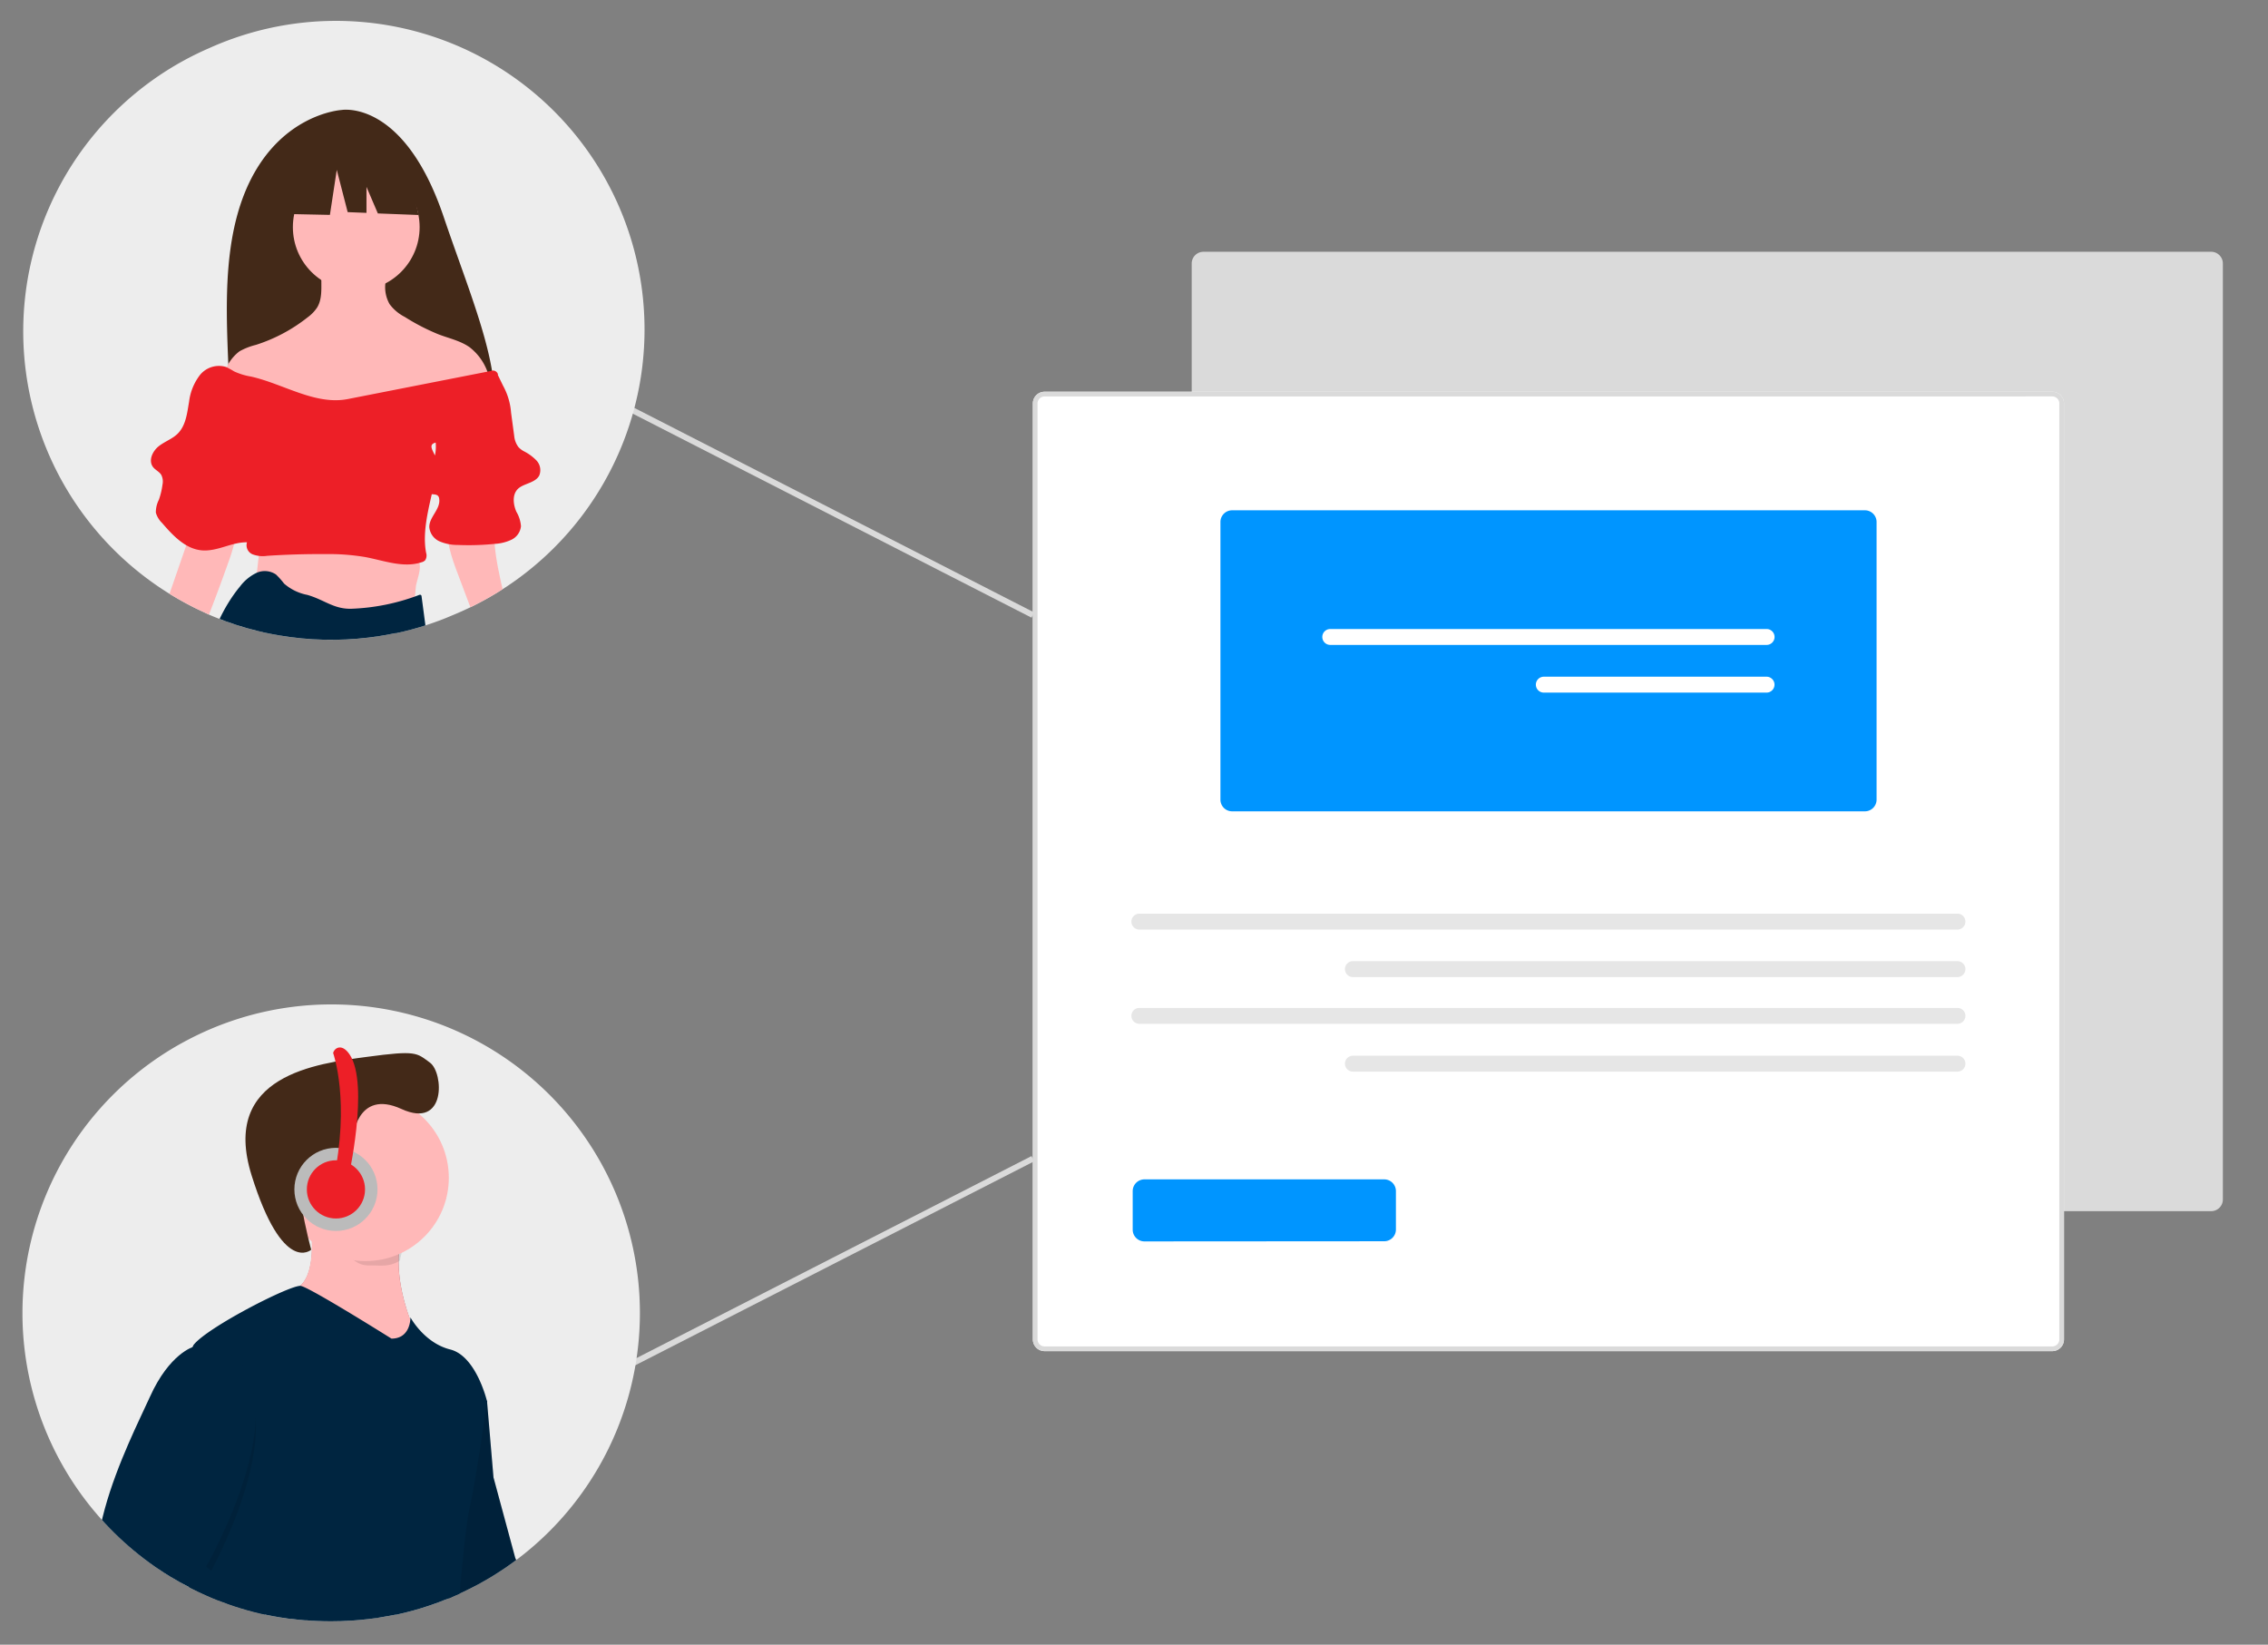
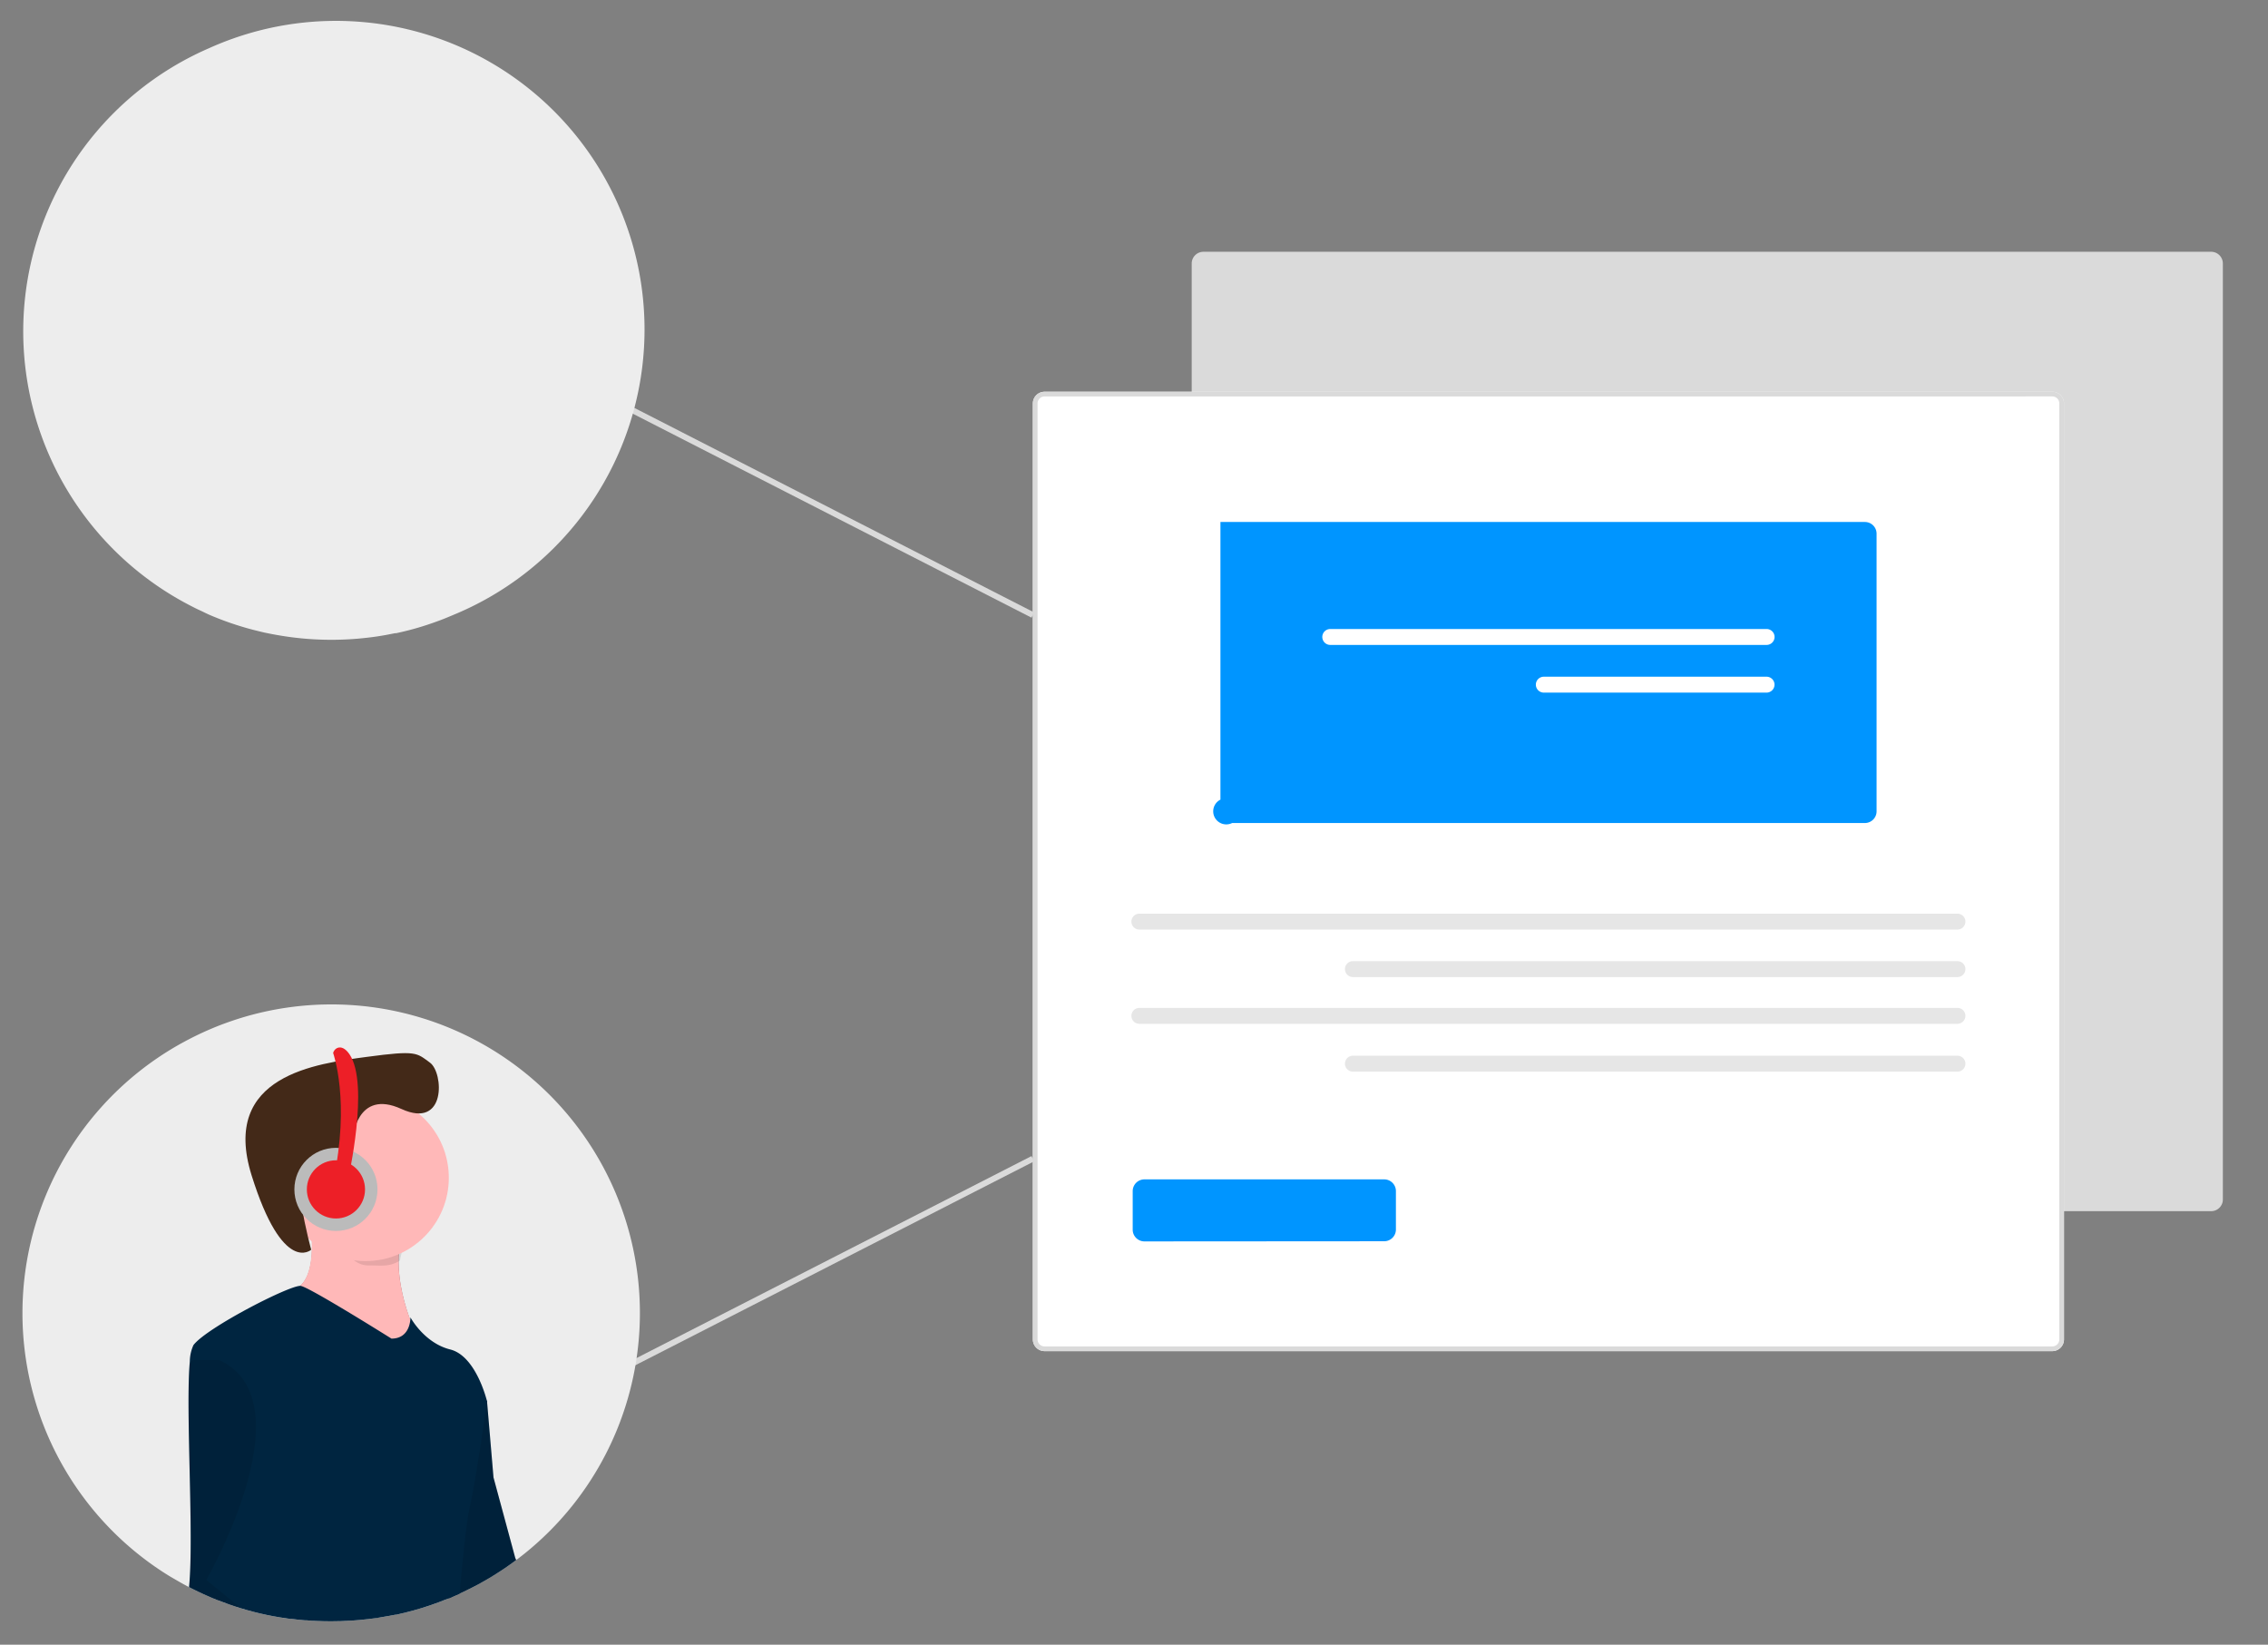
<svg xmlns="http://www.w3.org/2000/svg" id="Capa_1" data-name="Capa 1" viewBox="0 0 436.6 316.57">
  <rect x="0" y="0" width="436.6" height="316.57" fill="#808080" stroke="none" />
  <defs>
    <style>.cls-1{fill:none;}.cls-2{fill:#dadada;}.cls-3{fill:#fff;}.cls-4{fill:#0095ff;}.cls-5{fill:#e6e6e6;}.cls-6{fill:#ededed;}.cls-7{clip-path:url(#clip-path);}.cls-8{fill:#432918;}.cls-9{fill:#ffb8b8;}.cls-10{fill:#002540;}.cls-11{fill:#ed1f27;}.cls-12{clip-path:url(#clip-path-2);}.cls-13{isolation:isolate;opacity:0.1;}.cls-14{fill:#9f616a;}.cls-15{fill:#bbb;}</style>
    <clipPath id="clip-path">
-       <path class="cls-1" d="M40.28,9.26a59.4,59.4,0,1,1,47,109.09h0l-.74.31c-.5.21-1,.42-1.53.62-1,.38-2,.73-3,1.06a57,57,0,0,1-5.77,1.54l-.22,0-1.64.32c-1.15.21-2.32.39-3.48.52a59.57,59.57,0,0,1-17-.4c-1-.16-2-.36-3.06-.58l-1.2-.29a57.77,57.77,0,0,1-8.24-2.66c-.76-.3-1.5-.62-2.24-1l-.9-.42c-.51-.23-1-.49-1.53-.76A59.4,59.4,0,0,1,40.28,9.26Z" />
-     </clipPath>
+       </clipPath>
    <clipPath id="clip-path-2">
      <path class="cls-1" d="M35.07,200.73A59.4,59.4,0,0,1,115.78,224h0A59.39,59.39,0,0,1,92.52,304.7h0l0,0c-.47.26-.95.52-1.43.76s-1.2.61-1.81.9l-.87.4c-.38.17-.77.35-1.16.51l-.65.29q-1.06.44-2.16.84a56.31,56.31,0,0,1-6.48,2q-.83.21-1.68.39l-.17,0L75,311c-.71.13-1.43.26-2.15.37s-1.31.19-2,.27c-1.09.13-2.19.23-3.29.3-1.27.08-2.54.12-3.83.12q-1.36,0-2.73-.06c-.66,0-1.32-.07-2-.13l-.31,0c-.87-.07-1.74-.16-2.61-.28l-.31,0c-.63-.09-1.27-.18-1.9-.29a56.69,56.69,0,0,1-9.75-2.49l-.3-.11c-1.39-.48-2.74-1-4.07-1.61l-.63-.28-.1-.05c-.62-.27-1.22-.57-1.82-.87l-.5-.25q-1.08-.56-2.13-1.14c-.58-.34-1.16-.68-1.73-1-.9-.54-1.78-1.11-2.64-1.7l-.44-.3a59.4,59.4,0,0,1,5.23-100.72Z" />
    </clipPath>
  </defs>
  <g id="undraw_Live_collaboration_re_60ha" data-name="undraw Live collaboration re 60ha">
    <path id="Path_141" data-name="Path 141" class="cls-2" d="M231.66,233.12a2.26,2.26,0,0,1-2.25-2.26V50.72a2.26,2.26,0,0,1,2.25-2.26h194a2.26,2.26,0,0,1,2.25,2.26V230.87a2.25,2.25,0,0,1-2.25,2.25Z" />
    <path id="Path_141-2" data-name="Path 141-2" class="cls-3" d="M201.08,260.06a2.26,2.26,0,0,1-2.25-2.26V77.66a2.26,2.26,0,0,1,2.25-2.26h194a2.26,2.26,0,0,1,2.25,2.26V257.8a2.26,2.26,0,0,1-2.25,2.26Z" />
    <path id="Path_141-3" data-name="Path 141-3" class="cls-2" d="M201.08,260.06a2.26,2.26,0,0,1-2.25-2.26V77.66a2.26,2.26,0,0,1,2.25-2.26h194a2.26,2.26,0,0,1,2.25,2.26V257.8a2.26,2.26,0,0,1-2.25,2.26Zm0-183.75a1.35,1.35,0,0,0-1.35,1.35V257.8a1.35,1.35,0,0,0,1.35,1.35h194a1.35,1.35,0,0,0,1.35-1.35V77.65a1.36,1.36,0,0,0-1.35-1.35Z" />
-     <path id="Path_154" data-name="Path 154" class="cls-4" d="M234.94,153.91V100.47a2.25,2.25,0,0,1,2.25-2.25H359a2.25,2.25,0,0,1,2.25,2.25v53.44a2.25,2.25,0,0,1-2.25,2.25H237.19A2.25,2.25,0,0,1,234.94,153.91Z" />
+     <path id="Path_154" data-name="Path 154" class="cls-4" d="M234.94,153.91V100.47H359a2.25,2.25,0,0,1,2.25,2.25v53.44a2.25,2.25,0,0,1-2.25,2.25H237.19A2.25,2.25,0,0,1,234.94,153.91Z" />
    <path id="Path_142" data-name="Path 142" class="cls-3" d="M256.08,121.07a1.53,1.53,0,1,0,0,3.06h84a1.53,1.53,0,1,0,0-3.06Z" />
    <path id="Path_143" data-name="Path 143" class="cls-3" d="M297.19,130.25a1.53,1.53,0,1,0,0,3.06h42.88a1.53,1.53,0,1,0,0-3.06Z" />
    <path id="Path_142-2" data-name="Path 142-2" class="cls-5" d="M219.33,175.86h0a1.53,1.53,0,1,0,0,3.06H376.82a1.54,1.54,0,0,0,1.53-1.53h0a1.52,1.52,0,0,0-1.53-1.53H219.33Z" />
    <path id="Path_143-2" data-name="Path 143-2" class="cls-5" d="M260.44,185a1.53,1.53,0,1,0,0,3.06H376.82a1.53,1.53,0,1,0,0-3.06Z" />
    <path id="Path_142-3" data-name="Path 142-3" class="cls-5" d="M219.33,194a1.53,1.53,0,1,0,0,3.06H376.82a1.54,1.54,0,0,0,1.53-1.53h0a1.52,1.52,0,0,0-1.53-1.53H219.33Z" />
    <path id="Path_143-3" data-name="Path 143-3" class="cls-5" d="M260.44,203.2a1.53,1.53,0,1,0,0,3.06H376.82a1.53,1.53,0,1,0,0-3.06Z" />
    <path id="Path_154-2" data-name="Path 154-2" class="cls-4" d="M220.31,238.94a2.26,2.26,0,0,1-2.26-2.26v-7.39A2.26,2.26,0,0,1,220.3,227h46.16a2.26,2.26,0,0,1,2.26,2.26v7.39a2.26,2.26,0,0,1-2.26,2.26Z" />
    <rect id="Rectángulo_965" data-name="Rectángulo 965" class="cls-2" x="159.27" y="54.64" width="1.13" height="87.59" transform="translate(-0.59 195.91) rotate(-62.91)" />
    <rect id="Rectángulo_966" data-name="Rectángulo 966" class="cls-2" x="116.04" y="242.38" width="87.59" height="1.13" transform="translate(-93.08 99.41) rotate(-27.08)" />
    <path id="Trazado_28846-2" data-name="Trazado 28846-2" class="cls-6" d="M40.28,9.26a59.4,59.4,0,1,1,47,109.09h0l-.74.31c-.5.21-1,.42-1.53.62-1,.38-2,.73-3,1.06a57,57,0,0,1-5.77,1.54l-.22,0-1.64.32c-1.15.21-2.32.39-3.48.52a59.57,59.57,0,0,1-17-.4c-1-.16-2-.36-3.06-.58l-1.2-.29a57.77,57.77,0,0,1-8.24-2.66c-.76-.3-1.5-.62-2.24-1l-.9-.42c-.51-.23-1-.49-1.53-.76A59.4,59.4,0,0,1,40.28,9.26Z" />
    <path id="Trazado_28847-2" data-name="Trazado 28847-2" class="cls-6" d="M35.07,200.73A59.4,59.4,0,0,1,115.78,224h0A59.39,59.39,0,0,1,92.52,304.7h0l0,0c-.47.26-.95.52-1.43.76s-1.2.61-1.81.9l-.87.4c-.38.17-.77.35-1.16.51l-.65.28c-.71.3-1.43.58-2.16.85a56.31,56.31,0,0,1-6.48,2q-.83.21-1.68.39l-.17,0L75,311c-.71.13-1.43.26-2.15.36s-1.31.2-2,.28c-1.09.13-2.19.23-3.29.3-1.27.08-2.54.12-3.83.12q-1.36,0-2.73-.06c-.66,0-1.32-.07-2-.13l-.31,0c-.87-.07-1.74-.16-2.61-.28l-.31,0c-.63-.09-1.27-.18-1.9-.29a56.69,56.69,0,0,1-9.75-2.49l-.3-.11c-1.39-.48-2.74-1-4.07-1.61l-.63-.28-.1-.05c-.62-.27-1.22-.57-1.82-.87l-.5-.25c-.72-.37-1.43-.75-2.13-1.15s-1.16-.67-1.73-1c-.9-.54-1.78-1.11-2.64-1.7l-.44-.3a59.4,59.4,0,0,1,5.23-100.72Z" />
    <g id="Grupo_9737" data-name="Grupo 9737">
      <g class="cls-7">
        <g id="Grupo_9736" data-name="Grupo 9736">
          <g id="Grupo_9735" data-name="Grupo 9735">
            <path id="Trazado_28874" data-name="Trazado 28874" class="cls-8" d="M44.07,81.23c-.51,8.45,15.25,7.47,31.79,8.23a41.71,41.71,0,0,0,6.61-.16L84.2,76,87,88.38c15.44-5,5.56-25.44-1.59-46.64C77.72,19,65.74,21.17,65.74,21.17s-12.28.7-18.5,15.64C41.27,51.18,44.74,70,44.07,81.23Z" />
            <path id="Trazado_28877" data-name="Trazado 28877" class="cls-9" d="M80.07,112.79c.21-1.17,1.06-3.28.64-4.49-.7-2-4.73-2.08-6.11-2.4q-3.93-.9-7.88-1.52a106.26,106.26,0,0,0-15.63-1.25.54.54,0,0,0-.25,0,1,1,0,0,0-.71,1.13l-1,8.73a2.6,2.6,0,0,0,0,.88,1.65,1.65,0,0,0,.57.84A10,10,0,0,0,53,116.47a53,53,0,0,0,18.21,3.58c2.77,0,5.64-.18,8.15-1.81C79.63,118.05,80,113.44,80.07,112.79Z" />
            <path id="Trazado_28878" data-name="Trazado 28878" class="cls-10" d="M59.15,114.5a9.52,9.52,0,0,1-4.47-2.18,15.05,15.05,0,0,0-1.55-1.74,3.84,3.84,0,0,0-3.83-.28,8.76,8.76,0,0,0-3.08,2.56c-3.31,4-5.3,8.87-6.81,13.81a89.2,89.2,0,0,0-3.82,22.58A85.69,85.69,0,0,1,35,159c-.39,2.54-1.11,5-1.72,7.52C30.26,179,30,192,26.66,204.45a14.27,14.27,0,0,1-3.1,5.64A10.14,10.14,0,0,0,31.33,227a4.3,4.3,0,0,0-.25,4.6L41.26,231a10.33,10.33,0,0,0,5.17-1.22c1.87-1.23,2.81-3.59,4.78-4.65l0,0a4.7,4.7,0,0,1,6.25,2.26c.35.85.44,1.79.86,2.61,1.08,2.11,3.85,2.6,6.22,2.66A47.23,47.23,0,0,0,81.3,230c3.85-1.34,8.16-3.17,11.78-1.3,1,.53,1.9,1.33,3,1.8a10.75,10.75,0,0,0,5.28.4l6.93-.66c2-.19,4.22-.45,5.7-1.84s1.6-4.33-.26-5.16c2-.73,4.35-1.83,4.63-3.95.22-1.64-.93-3.11-2-4.39a115.17,115.17,0,0,1-20.55-37.3c-1.63-5-2.93-10.05-4.16-15.13s-2.38-10-3.54-15c-1.9-8.15-4.79-16.36-5.89-24.65l-1.06-8a.44.44,0,0,0-.08-.25c-.13-.15-.36-.09-.54,0a40.64,40.64,0,0,1-12.89,2.6C64.25,117.27,62.4,115.42,59.15,114.5Z" />
-             <path id="Trazado_28879" data-name="Trazado 28879" class="cls-9" d="M95.28,105.4c-.12-1.12.16-3.32-.43-4.27-1.19-1.93-5.71-1.47-7.47-.9a1.9,1.9,0,0,0-.75.38,2.06,2.06,0,0,0-.49,1.58c0,3,1.07,5.81,2.11,8.58l4.18,11.11c.7,1.88,1.41,3.76,2,5.69C96,133.36,96.24,139.43,97,145.4c.18,1.4.49,3,1.67,3.75s2.58.47,3.87.14a6.71,6.71,0,0,0,3.69-1.85c1.41-1.68,1-4.26-.13-6.16s-2.72-3.47-3.68-5.43a18.59,18.59,0,0,1-1.2-3.7q-2.31-9.37-4.47-18.77c-.24-1-.48-2.1-.69-3.16C95.71,108.63,95.46,107,95.28,105.4Z" />
            <path id="Trazado_28880" data-name="Trazado 28880" class="cls-9" d="M43.64,99.91h-5.4a.81.81,0,0,0-.89.71l-1.9,5.52-2.59,7.49c-.39,1.13-.77,2.26-1.1,3.41-.38,1.4-.67,2.84-1,4.27l-2.37,12A13.14,13.14,0,0,1,27.36,137c-1.23,2.3-3.7,3.64-6.12,4.6a1.8,1.8,0,0,0-.72.42,1.58,1.58,0,0,0-.28.81,8.31,8.31,0,0,0,.26,3.4c.45,1.58,1.61,3.18,3.25,3.27a4.27,4.27,0,0,0,2.33-.7c4-2.29,6.19-6.82,7-11.33.15-.87.25-1.75.47-2.6A18.46,18.46,0,0,1,34.57,132q5-11.41,9.18-23.18C44.4,107,47.17,99.9,43.64,99.91Z" />
            <circle id="Elipse_1059" data-name="Elipse 1059" class="cls-9" cx="68.58" cy="43.72" r="12.2" />
            <path id="Trazado_28881" data-name="Trazado 28881" class="cls-9" d="M74.18,54.58c.07-1.74-.1-1.83-1.88-2.29a25.41,25.41,0,0,0-8.74-.21,2.11,2.11,0,0,0-1.24.4A2,2,0,0,0,61.86,54c0,1.76.12,3.65-.8,5.17a7.35,7.35,0,0,1-1.83,1.9,31.3,31.3,0,0,1-10,5.32,12.59,12.59,0,0,0-3.13,1.23,8.25,8.25,0,0,0-3.1,5c-.67,2.58-.59,5.77,1.57,7.33a7.85,7.85,0,0,0,2,1l5.1,1.84a18.64,18.64,0,0,0,8.48,1.41c7.44,0,14.88-.08,22.32-.36C86.18,83.73,90,83.5,93.38,82A2.86,2.86,0,0,0,95,80.63a3.16,3.16,0,0,0,.12-1.4,30.91,30.91,0,0,0-1-6.77,10.5,10.5,0,0,0-3.71-5.62c-1.78-1.26-4-1.72-6-2.49A41,41,0,0,1,77.92,61,8.37,8.37,0,0,1,75,58.54,6.6,6.6,0,0,1,74.18,54.58Z" />
            <path id="Trazado_28882" data-name="Trazado 28882" class="cls-8" d="M50.65,41.09l12.86.27,1.32-8.67,2.1,8.14,3.62.14v-5l2.19,5.11,7.84.3L77.43,27.44,62.2,25.08l-11,5.77Z" />
            <path id="Trazado_28884" data-name="Trazado 28884" class="cls-11" d="M48.32,72.48a12.54,12.54,0,0,1-3.26-1,16.7,16.7,0,0,0-1.56-.85,4.7,4.7,0,0,0-5,1.54,10.49,10.49,0,0,0-2.1,5.15c-.37,2.1-.58,4.4-2.05,6-1,1.1-2.57,1.61-3.77,2.55s-2.06,2.74-1.14,4c.45.6,1.24.91,1.62,1.56a2.87,2.87,0,0,1,.22,1.85,14.11,14.11,0,0,1-.7,2.92A5.35,5.35,0,0,0,30,98.66a4.45,4.45,0,0,0,1.2,2c2.08,2.41,4.49,5,7.66,5.27,3,.25,5.73-1.61,8.69-1.55a1.89,1.89,0,0,0,1.09,2.32,5.55,5.55,0,0,0,2.8.28q5.63-.37,11.27-.33a42.13,42.13,0,0,1,7.61.57c3.61.68,7.33,2.15,10.83,1a1.4,1.4,0,0,0,.71-.4,1.7,1.7,0,0,0,.17-1.41c-1-5.25,1.42-11.3,2.16-16.6.3-2.15-2.43-4.1-.32-4.62a8.48,8.48,0,0,1-1.05,4.91,10.29,10.29,0,0,0-1.28,2.57,2,2,0,0,0,1.1,2.37c.58.17,1.33,0,1.71.44a1,1,0,0,1,.2.53c.29,2-1.94,3.49-1.91,5.45a3.32,3.32,0,0,0,2,2.75,8.81,8.81,0,0,0,3.48.68,49.69,49.69,0,0,0,7.11-.21,8.52,8.52,0,0,0,3.21-.79,3.26,3.26,0,0,0,1.85-2.6,6.45,6.45,0,0,0-.89-2.8c-.61-1.41-.81-3.22.24-4.33s3.37-1.15,4.16-2.62a2.72,2.72,0,0,0-.5-2.88,9,9,0,0,0-2.48-1.82,4,4,0,0,1-1-.77A4.1,4.1,0,0,1,99,84l-.62-4.6a12.66,12.66,0,0,0-1.54-5.16l-1-2.06a1.05,1.05,0,0,0,0-.19,1,1,0,0,0-1.33-.59h0L67,76.8C60.7,78.05,54.59,73.89,48.32,72.48Z" />
          </g>
        </g>
      </g>
    </g>
    <g id="Grupo_9746" data-name="Grupo 9746">
      <g class="cls-12">
        <g id="Grupo_9745" data-name="Grupo 9745">
          <g id="Grupo_9738" data-name="Grupo 9738">
            <path id="Trazado_28886" data-name="Trazado 28886" class="cls-10" d="M88.3,264.68l5.45,5L95,284.37l4.19,15.5s7.12,14.66,5.87,17.59,1.25,3.77,1.25,3.77L96.68,325s-10.47-11.73-10.47-14.24S88.3,264.68,88.3,264.68Z" />
            <path id="Trazado_28887" data-name="Trazado 28887" class="cls-13" d="M88.3,264.68l5.45,5L95,284.37l4.19,15.5s7.12,14.66,5.87,17.59,1.25,3.77,1.25,3.77L96.68,325s-10.47-11.73-10.47-14.24S88.3,264.68,88.3,264.68Z" />
            <path id="Trazado_28892" data-name="Trazado 28892" class="cls-14" d="M59.4,232.84s2.93,14.24-3.35,15.5S64,258,64,258l9.21,5,6.7-6.7S73.85,244,78.46,234.73,59.4,232.84,59.4,232.84Z" />
            <path id="Trazado_28893" data-name="Trazado 28893" class="cls-9" d="M79.93,256.3,73.22,263,64,258s-14.24-8.38-8-9.63c4-.81,4.27-7,3.92-11.3a37.17,37.17,0,0,0-.57-4.2s23.67-7.33,19.07,1.88A15.94,15.94,0,0,0,77,239.23C75.61,247.51,79.93,256.3,79.93,256.3Z" />
            <path id="Trazado_28897" data-name="Trazado 28897" class="cls-13" d="M78.46,238.12A16.16,16.16,0,0,0,77,242.63c-2.08,1.26-3.48.93-6.1.93-3.88,0-5.45-5-8-7.54-.2-2.39-3.56.21-3.56.21S83.07,228.9,78.46,238.12Z" />
            <circle id="Elipse_1060" data-name="Elipse 1060" class="cls-9" cx="70.36" cy="226.69" r="16.04" />
            <path id="Trazado_28898" data-name="Trazado 28898" class="cls-10" d="M93.75,269.7s-2.09,15.08-3.35,20.52-2.93,30.58-3.77,33.93-5.87,4.19-15.92,2.93c-.63-.08-1.26-.12-1.9-.14-6.19-.2-13.27,2.12-19.83,3.94A50.24,50.24,0,0,1,38.46,333c-4.77.21-6.17-5.08-6-10.81.16-5.33,1.67-11.05,3.08-13.07,2.54-3.63,0-36.27,1-47h0a7.78,7.78,0,0,1,.7-3.22c2.51-3.35,18.85-11.73,20.68-11.39s17.44,10.14,17.44,10.14c3.77,0,3.65-4.09,3.65-4.09s2.63,4.92,7.66,6.18S93.75,269.7,93.75,269.7Z" />
            <path id="Trazado_28900" data-name="Trazado 28900" class="cls-13" d="M68.81,326.94c.09,1.61-4.24,5.23-5.64,7.68-.77,1.36-6.77-.43-14.19-3.74a145.72,145.72,0,0,1-16.53-8.74c.15-5.33,1.66-11.05,3.08-13.07,2.54-3.63,0-36.27,1-47h0a4.26,4.26,0,0,1,.7-.28h5c17.18,8-2.51,42.31-2.51,42.31s26,21.36,28.48,22.2A.73.73,0,0,1,68.81,326.94Z" />
-             <path id="Trazado_28901" data-name="Trazado 28901" class="cls-10" d="M42.23,259.23h-5s-4.6,1.26-8.37,9.63-17.59,34.35-5.45,44.4S61.5,335,63.17,332.11s7.54-7.54,5-8.38-28.48-22.2-28.48-22.2S59.4,267.19,42.23,259.23Z" />
            <path id="Trazado_28902" data-name="Trazado 28902" class="cls-8" d="M67.89,219.22s.7-9.74,9.39-5.77,8.12-7,5.5-8.91-2.55-2.41-12.14-1.12-28.24,3.49-22.21,22.79,11.48,14.33,11.48,14.33-4.79-17.36.06-14.06l4.86,3.31,2.56-.54Z" />
          </g>
          <g id="Grupo_9744" data-name="Grupo 9744">
            <circle id="Elipse_3821" data-name="Elipse 3821" class="cls-15" cx="64.67" cy="228.93" r="8" />
            <circle id="Elipse_3822" data-name="Elipse 3822" class="cls-11" cx="64.67" cy="228.93" r="5.6" />
            <path id="Trazado_31354" data-name="Trazado 31354" class="cls-11" d="M64.14,202.71s3.34,9.29,0,24.58,2.83-.13,2.83-.13,4.24-18.43.31-24.24C65.62,200.53,64.18,202,64.14,202.71Z" />
          </g>
        </g>
      </g>
    </g>
  </g>
</svg>